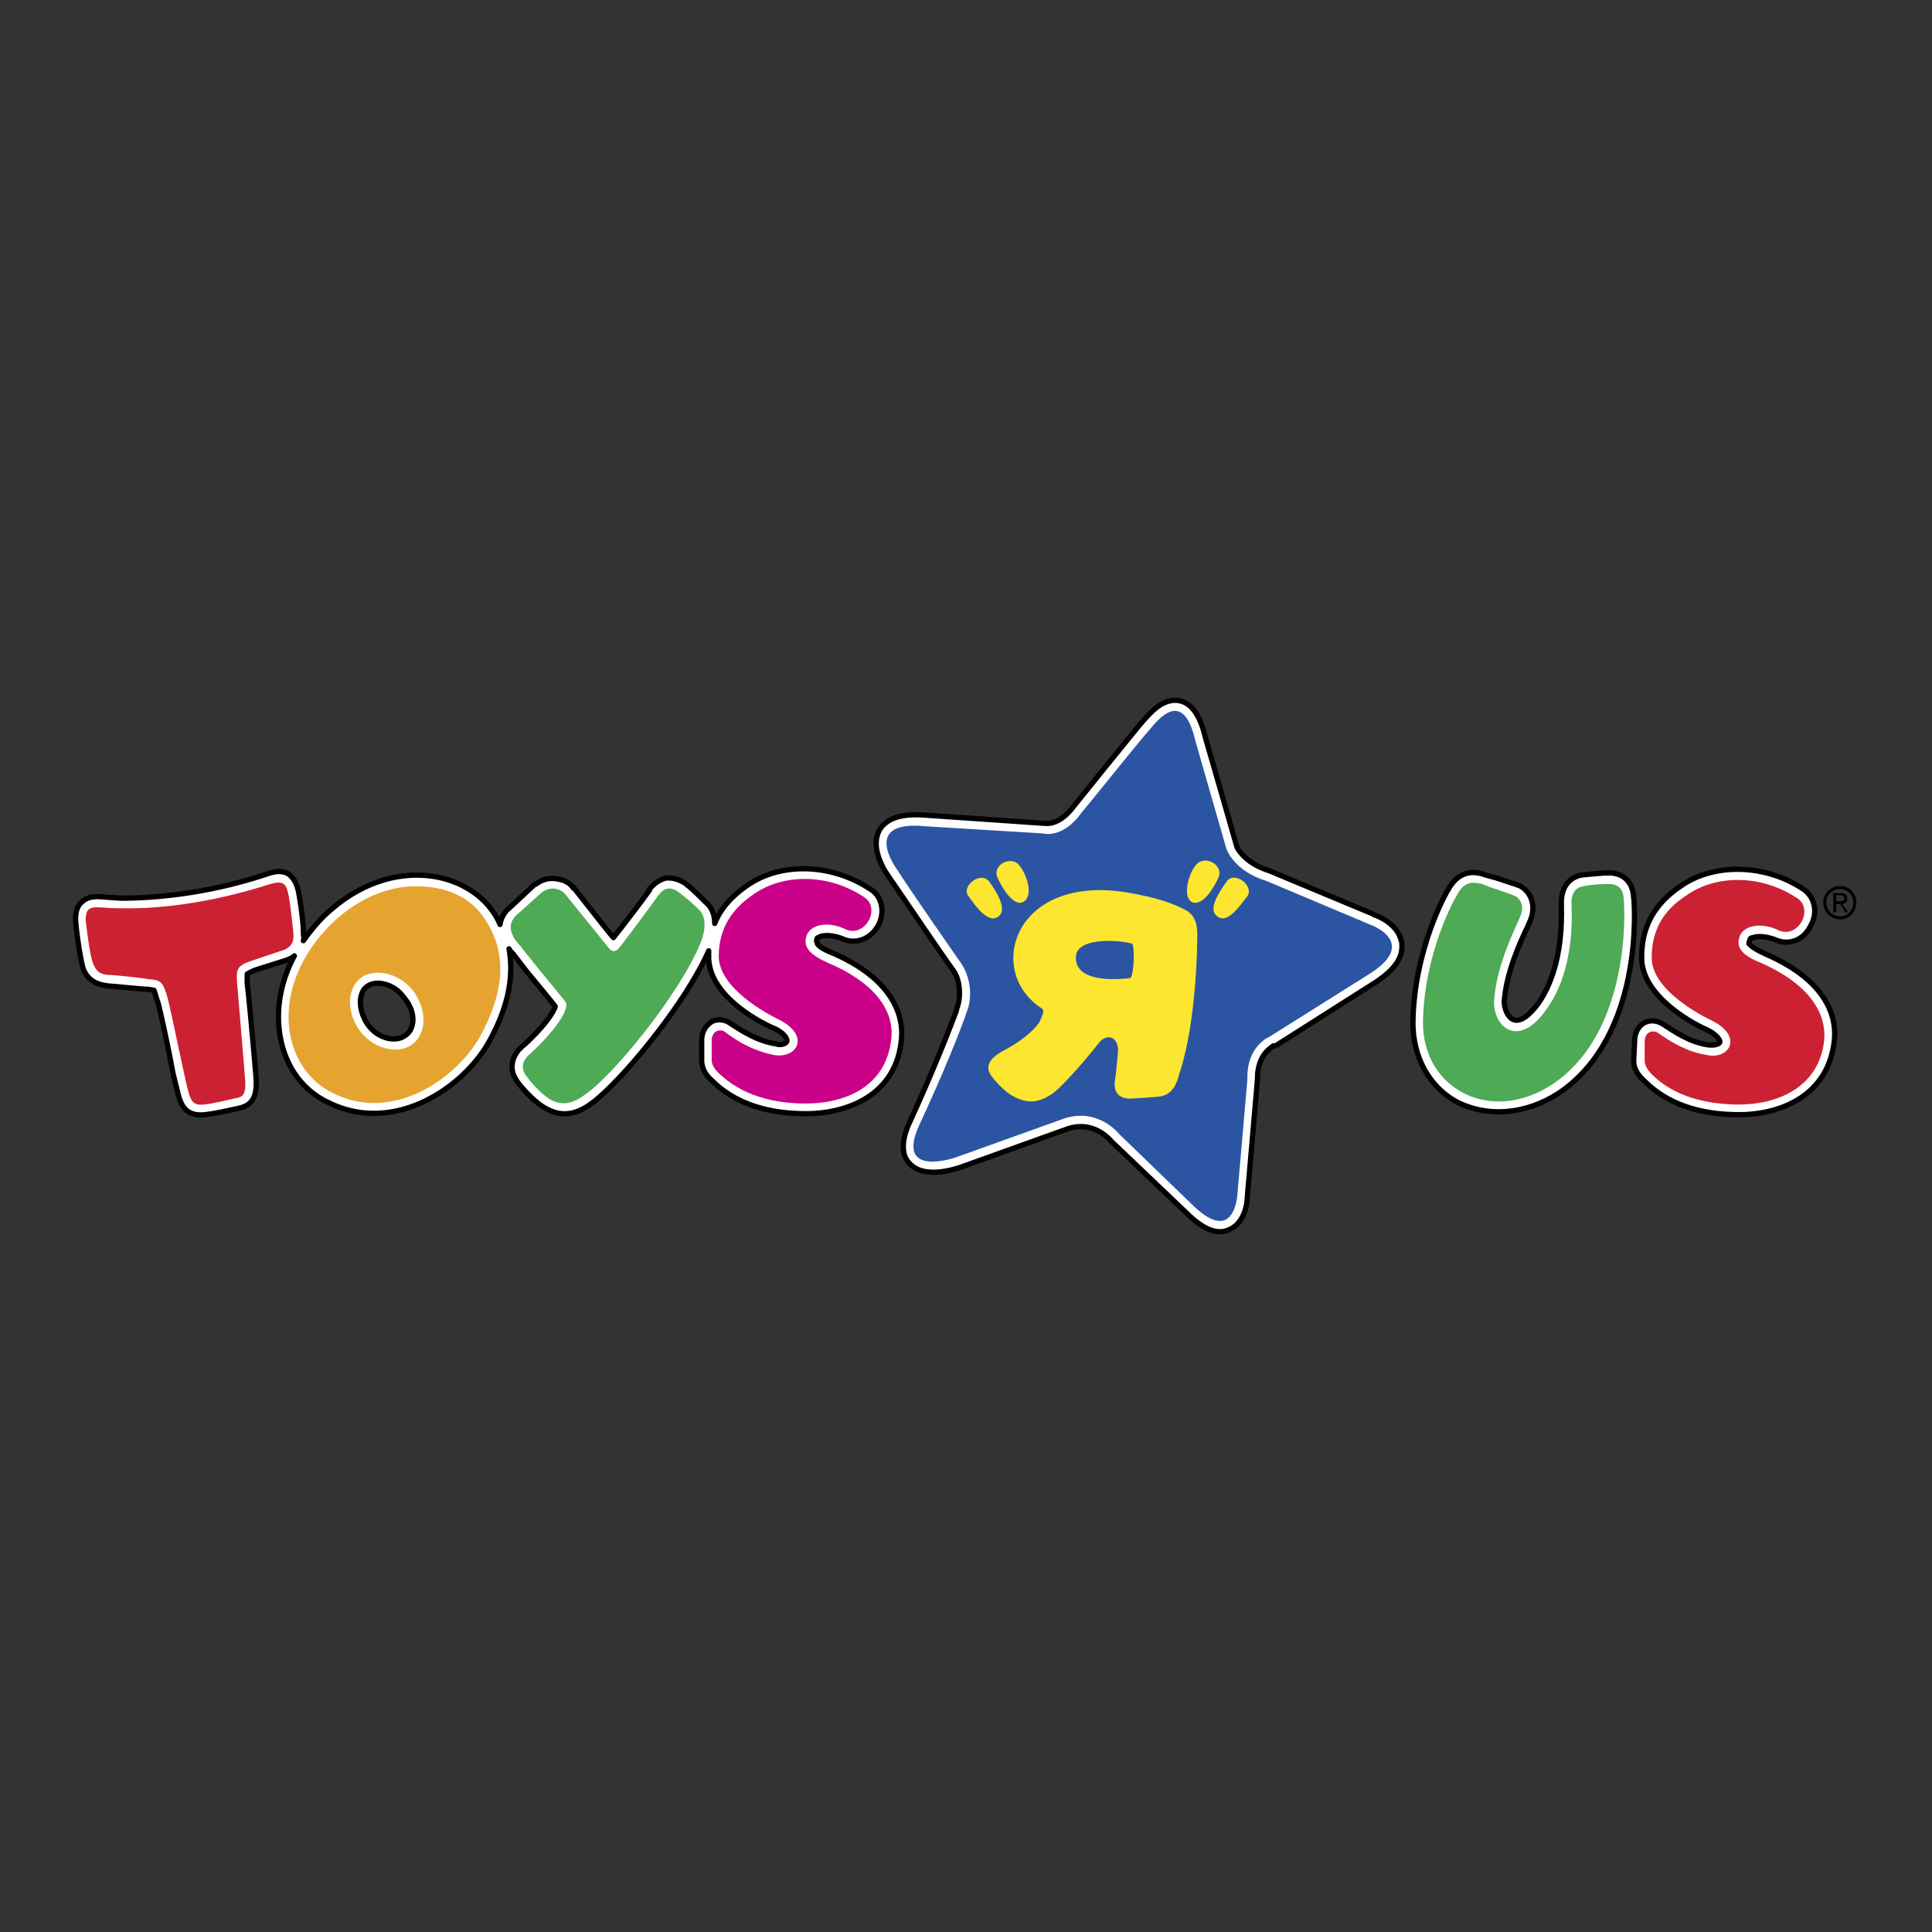
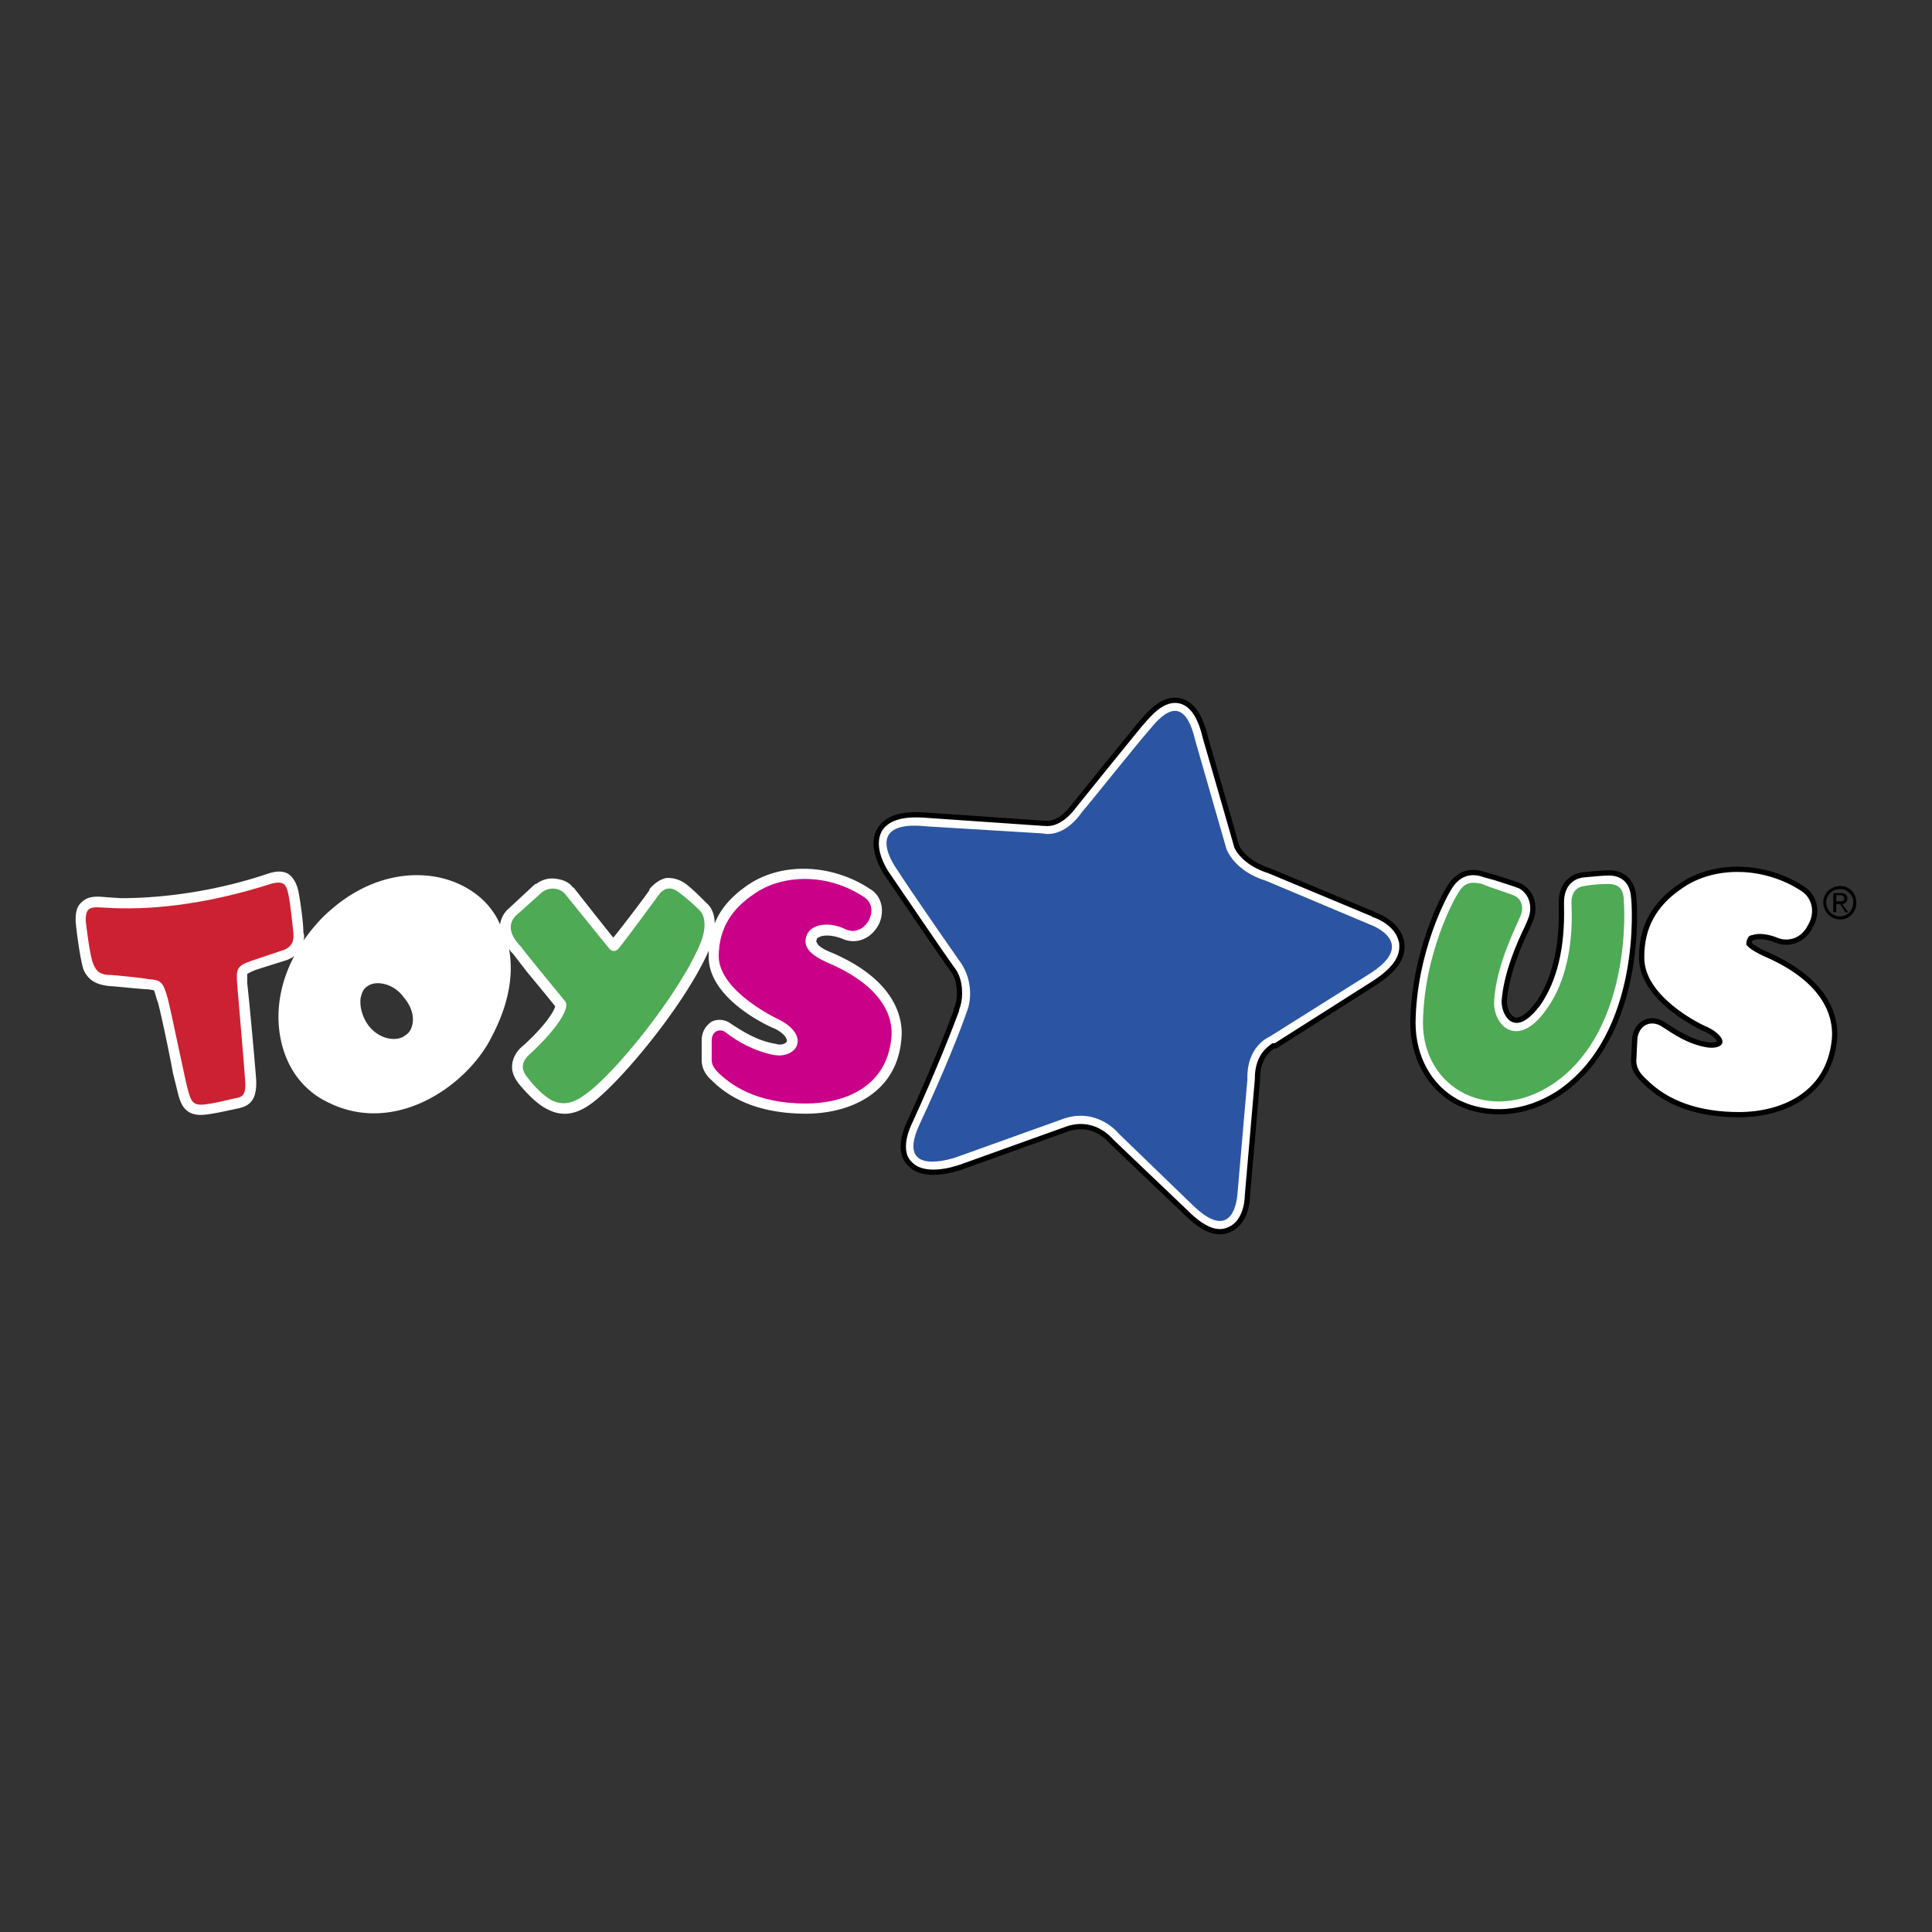
<svg xmlns="http://www.w3.org/2000/svg" width="2500" height="2500" viewBox="0 0 192.756 192.756">
  <rect x="0" y="0" width="192.756" height="192.756" fill="#333333" stroke="none" />
  <path fill-rule="evenodd" clip-rule="evenodd" fill="#fff" fill-opacity="0" d="M0 0h192.756v192.756H0V0z" />
  <path d="M144.572 88.601c-.4.605-3.504 6.258-3.604 13.424 0 3.432 1.602 6.359 4.303 7.873 3.104 1.615 6.906 1.312 10.209-.807 8.609-5.754 7.607-19.078 7.508-19.582-.1-1.514-1-2.423-2.502-2.423-.4 0-1.602.101-2.604.202-1.301.202-2.102 1.212-2.102 2.726v.404c.102 4.138-.701 7.369-2.301 9.689-.902 1.211-1.803 1.918-2.504 1.615-.5-.203-.9-1.01-.9-1.816.201-2.826 1.602-5.956 2.303-7.369l.301-.707c.6-1.413.1-2.826-1.002-3.432-.5-.202-1.502-.504-2.402-.807l-1.1-.303c-1.902-.705-3.003.304-3.603 1.313zM167.693 88.399c-2.703 1.817-3.904 4.139-3.904 7.065v.101c0 4.038 5.705 6.864 6.506 7.167 1 .504 1.301 1.01 1.301 1.211 0 .201-.5.402-1.201.303-1.902-.303-3.303-1.312-4.404-2.02-.6-.402-1.301-.504-1.9-.201-.602.303-1.002 1.01-1.002 1.816l-.1 2.02c0 .707.4 1.412 1.102 2.018 2.201 2.221 5.404 3.332 9.408 3.332 4.203 0 8.908-1.918 9.508-7.369.201-1.715-.1-5.752-6.906-8.68-1.301-.605-1.5-.908-1.602-1.009 0-.102 0-.202.102-.404 0-.101.1-.202.299-.202.502-.202 1.402-.101 2.203.202 1.301.606 2.803.101 3.502-1.312.801-1.312.502-2.927-.699-3.734-3.806-2.525-8.91-2.625-12.213-.304zM113.943 72.048l-.1.101c-1 1.211-5.906 7.267-6.705 8.276-1.502 2.019-2.803 1.716-2.904 1.716h-.1l-11.71-.808c-2.502-.202-4.004.303-4.704 1.514-.2.404-.3.807-.3 1.312 0 1.413.901 2.826 1.201 3.23 1.101 1.615 5.705 8.377 6.306 9.185.6.707.801 1.615.801 2.523 0 .605-.1 1.111-.3 1.615v.102c-.601 1.615-2.202 5.754-4.604 11.002-.2.404-.7 1.514-.7 2.523 0 .605.1 1.211.601 1.715 1.401 1.615 4.504.605 5.104.404l10.409-3.734c2.803-1.111 4.506 1.01 4.605 1.109l.1.102 7.307 6.965c1.701 1.715 3.104 2.322 4.305 1.816 1.6-.605 1.9-2.625 1.9-3.432.1-1.211 1.002-11.506 1.002-11.607v-.102c0-2.422 1.5-3.129 1.602-3.23h.2l10.01-6.357c1.801-1.211 2.602-2.322 2.602-3.533 0-.202 0-.505-.1-.707-.4-1.514-2.102-2.321-2.803-2.523h.1l-10.408-4.34c-2.604-.808-3.305-2.423-3.305-2.523 0-.101-3.102-10.8-3.102-10.8-.5-2.12-1.301-3.331-2.502-3.634-1.704-.404-3.106 1.312-3.808 2.12z" fill-rule="evenodd" clip-rule="evenodd" fill="#fff" stroke="#000" stroke-width=".525" stroke-miterlimit="2.613" />
  <path d="M83.016 95.061c-1.301-.505-1.501-.908-1.501-1.01-.1-.101-.1-.101 0-.403 0-.101.2-.101.3-.202.601-.202 1.401-.101 2.202.202 1.301.605 2.802.101 3.603-1.312.701-1.312.4-2.927-.801-3.633-3.803-2.524-8.808-2.725-12.211-.404-1.602 1.11-2.703 2.321-3.303 3.835 0-.908-.3-1.614-.9-2.119l-.101-.101c-.4-.404-1.301-1.312-2.002-1.817-.8-.504-1.401-.504-1.801-.504-.5.101-1.101.404-1.702 1.11v.101c-.4.605-2.702 3.633-3.604 4.744-.6-.707-4.003-5.046-4.003-5.046v.101c-.3-.505-.9-.808-1.601-.908-.5-.101-1.301-.101-2.102.504h-.1l-2.603 2.422c-.5.404-.801 1.01-.9 1.615a6.429 6.429 0 0 0-.801-1.413c-1.302-1.817-3.604-3.129-6.206-3.432-3.403-.404-6.906.808-9.809 3.331-1.101.909-2.002 2.019-2.802 3.129.1-.303.1-.504 0-.808 0-1.009-.301-3.128-.5-4.138-.101-.403-.3-1.211-1.001-1.716-.701-.404-1.501-.202-2.102 0-4.804 1.615-10.009 2.422-14.613 2.422l-1.501-.101c-1.001-.101-1.802-.101-2.403.504-.5.404-.6 1.11-.6 1.615v.303c.1 1.211.5 4.037.8 4.845.601 1.312 1.702 1.514 2.703 1.615.301 0 3.103.303 3.604.303.201 0 .601.1.701.1.1.203.3 1.01.4 1.211.301 1.111 1.101 4.846 1.501 7.066l.501 2.02c.3 1.211.8 2.32 2.702 2.119.901-.102 1.802-.303 3.203-.605 1.001-.203 1.902-.605 1.902-2.523v-.203c0-.402-.7-8.176-.901-9.789v-.607-.303s.1-.1.801-.402l3.203-1.01c.2-.101.5-.202.701-.403-1.302 2.423-1.802 5.046-1.501 7.468.4 3.23 2.102 5.855 4.904 7.168 6.506 3.229 13.412-1.414 16.014-6.057 1.902-3.432 2.503-6.461 2.002-9.286.101.202.2.303.4.504l1.401 1.817s2.603 3.129 2.803 3.432c-.101.404-.801 1.717-3.103 3.836-.801.605-1.201 1.412-1.201 2.221 0 .605.3 1.211.801 1.816.601.707 1.702 1.918 2.803 2.422 1.401.707 2.802.506 4.304-.605 2.803-2.018 9.308-9.791 11.71-15.241v.606c0 4.139 5.806 6.864 6.606 7.167 1.001.504 1.201 1.01 1.201 1.211 0 .203-.5.504-1.101.303-1.901-.303-3.403-1.312-4.504-2.018-.5-.404-1.301-.506-1.901-.203-.601.404-1.001 1.01-1.001 1.918v1.918c0 .707.3 1.414 1.001 2.02 2.202 2.221 5.404 3.33 9.408 3.33 4.204 0 9.008-1.918 9.509-7.367.199-1.619-.102-5.758-6.908-8.685zm-41.838 6.964c-.1.605-.3 1.01-.8 1.312-.801.605-2.502.404-3.604-1.01-.6-.809-.9-1.816-.801-2.725.101-.404.201-.908.701-1.211.8-.605 2.602-.303 3.604 1.109.7.809 1 1.717.9 2.525z" fill-rule="evenodd" clip-rule="evenodd" fill="#fff" />
-   <path d="M83.016 95.061c-1.301-.505-1.501-.908-1.501-1.01 0-.101-.1-.101 0-.403 0-.101.2-.101.3-.202.601-.202 1.401-.101 2.202.202 1.301.605 2.802.101 3.603-1.312.701-1.312.4-2.927-.801-3.633-3.803-2.524-8.808-2.725-12.211-.404-1.602 1.11-2.703 2.321-3.303 3.835 0-.908-.3-1.614-.9-2.119l-.101-.101c-.4-.404-1.301-1.312-2.002-1.817-.8-.504-1.401-.504-1.801-.504-.5.101-1.101.404-1.702 1.11v.101c-.4.605-2.702 3.633-3.604 4.744-.6-.707-4.003-5.046-4.003-5.046v.101c-.3-.505-.9-.808-1.601-.908-.5-.101-1.301-.101-2.102.504h-.1l-2.603 2.422c-.5.404-.801 1.01-.9 1.615a6.429 6.429 0 0 0-.801-1.413c-1.302-1.817-3.604-3.129-6.206-3.432-3.403-.404-6.906.808-9.809 3.331-1.101.909-2.002 2.019-2.802 3.129.1-.303 0-.504 0-.808 0-1.009-.301-3.128-.5-4.138-.101-.403-.3-1.211-1.001-1.716-.701-.404-1.501-.202-2.102 0-4.804 1.615-10.009 2.422-14.613 2.422l-1.501-.101c-1.001-.101-1.802-.101-2.402.504-.5.404-.601 1.11-.601 1.615v.303c.1 1.211.5 4.037.8 4.845.601 1.312 1.702 1.514 2.703 1.615.301 0 3.103.303 3.604.303.201 0 .601.1.701.1.1.203.3 1.01.4 1.211.301 1.111 1.101 4.846 1.501 7.066l.501 2.02c.3 1.211.8 2.32 2.702 2.119.901-.102 1.802-.303 3.203-.605 1.001-.203 1.902-.605 1.902-2.523v-.203c0-.402-.7-8.176-.901-9.789v-.607-.303s.1-.1.801-.402l3.203-1.01c.2-.101.5-.202.701-.403-1.302 2.423-1.802 5.046-1.501 7.468.4 3.23 2.102 5.855 4.904 7.168 6.506 3.229 13.412-1.414 16.014-6.057 1.902-3.432 2.503-6.461 2.002-9.286.101.202.2.303.4.504l1.401 1.817s2.603 3.129 2.803 3.432c-.101.404-.801 1.717-3.103 3.836-.801.605-1.201 1.412-1.201 2.221 0 .605.3 1.211.801 1.816.601.707 1.702 1.918 2.803 2.422 1.401.707 2.802.506 4.304-.605 2.803-2.018 9.308-9.791 11.71-15.241v.606c0 4.139 5.806 6.864 6.606 7.167 1.001.504 1.201 1.01 1.201 1.211 0 .203-.5.504-1.101.303-1.901-.303-3.403-1.312-4.504-2.018-.5-.404-1.301-.506-1.901-.203-.601.404-1.001 1.01-1.001 1.918v1.918c0 .707.3 1.414 1.001 2.02 2.202 2.221 5.404 3.33 9.408 3.33 4.204 0 9.008-1.918 9.509-7.367.199-1.619-.102-5.758-6.908-8.685zm-41.838 6.964c-.1.605-.3 1.01-.8 1.312-.801.605-2.502.404-3.604-1.01-.6-.809-.9-1.816-.801-2.725.101-.404.201-.908.701-1.211.8-.605 2.602-.303 3.604 1.109.7.809 1 1.717.9 2.525z" fill="none" stroke="#000" stroke-width=".525" stroke-linecap="round" stroke-linejoin="round" stroke-miterlimit="2.613" />
  <path d="M89.522 86.784s-3.804-5.047 2.902-4.34l11.611.707s2.002.605 3.902-2.12c.801-.908 5.707-7.065 6.707-8.175 1-1.211 3.402-4.139 4.604 1.009l3.104 10.8s.701 2.221 4.004 3.23l10.309 4.34s4.904 1.716.102 4.845l-10.109 6.357s-2.303.908-2.203 4.24c0 0-.9 10.295-1 11.506-.102 1.213-.801 4.645-4.504 1.01l-7.307-7.064s-2.203-2.826-5.807-1.414l-10.409 3.734s-6.206 2.221-3.703-3.229c2.502-5.35 4.204-9.691 4.704-11.205.601-1.412.5-3.533-.701-5.147-.501-.706-5.205-7.469-6.206-9.084z" fill-rule="evenodd" clip-rule="evenodd" fill="#2b55a2" />
  <path d="M141.969 102.025c.102-6.864 3.104-12.314 3.504-12.92.701-1.21 1.502-1.109 2.402-.908.9.404 2.701.908 3.303 1.211.6.303.9 1.11.5 2.019-.4 1.009-2.402 4.844-2.602 8.377-.201 2.422 2.301 5.047 5.205.908 3.002-4.139 2.502-9.891 2.502-10.699 0-.707.299-1.514 1.301-1.615 1-.202 2.102-.202 2.402-.202.9 0 1.4.404 1.502 1.312.299 3.532-.102 14.029-7.107 18.674-6.106 4.039-12.912.506-12.912-6.157zM56.392 89.207l4.404 5.451c.3.303.601.303.901 0 .601-.707 3.503-4.643 4.003-5.35.5-.706 1.201-.908 2.001-.302.701.505 1.702 1.413 2.002 1.716.801.707.701 2.12.2 3.331-2.102 5.148-8.708 13.222-11.51 15.14-1.202.908-2.202 1.111-3.303.605-.801-.402-1.802-1.412-2.402-2.221-.701-.807-.801-1.615.3-2.523 2.702-2.523 3.904-4.541 3.403-5.146-1.902-2.322-3.904-4.745-4.404-5.451-1.101-1.11-1.401-2.221-.5-3.129-.2.202 2.602-2.322 2.602-2.322 1.002-.708 2.003-.203 2.303.201z" fill-rule="evenodd" clip-rule="evenodd" fill="#4eaa55" />
  <path d="M12.052 90.62c4.905.101 10.209-.908 14.914-2.422 1.401-.404 1.602.101 1.802 1.009.2.909.4 2.927.5 3.835.101.909-.2 1.414-.9 1.716l-3.303 1.11c-1.501.505-1.501.909-1.401 2.321 0 0 .801 9.387.801 9.689.1 1.516-.4 1.615-1.101 1.717-1.301.303-2.102.504-3.002.605-1.101.102-1.301-.303-1.602-1.414-.2-.604-1.601-7.469-2.002-9.084-.5-1.816-.7-1.916-2.001-2.018-.4-.102-3.403-.404-3.604-.404-1.101 0-1.501-.303-1.802-1.01-.4-.706-.801-4.44-.801-4.44-.002-1.816.9-1.21 3.502-1.21z" fill-rule="evenodd" clip-rule="evenodd" fill="#cc2132" />
-   <path d="M48.185 91.427c-1.101-1.615-3.103-2.725-5.405-2.927-3.103-.404-6.306.706-9.008 3.028-3.503 3.028-5.405 7.267-4.905 11.204.4 2.826 1.902 5.146 4.404 6.359 5.905 2.926 12.211-1.414 14.613-5.654 2.603-4.742 2.702-8.679.301-12.01zm-7.107 12.819c-1.301.908-3.703.504-5.105-1.312-1.401-1.816-1.401-4.238 0-5.35 1.302-1.01 3.704-.605 5.205 1.211 1.502 2.019 1.402 4.34-.1 5.451z" fill-rule="evenodd" clip-rule="evenodd" fill="#e5a430" />
  <path d="M75.209 89.207c-2.102 1.413-3.503 3.331-3.503 6.258.1 3.534 6.006 6.258 6.006 6.258 3.203 1.615 1.801 3.936-.501 3.533-2.001-.404-3.603-1.312-4.904-2.322-.501-.303-1.301-.102-1.301.908v1.918c0 .506.3.908.7 1.312 1.102 1.01 3.503 3.027 8.708 3.027 3.804 0 8.007-1.615 8.508-6.459.3-2.523-1.301-5.451-6.306-7.57-1.802-.808-2.603-1.615-2.102-2.826.5-1.111 2.302-1.312 3.904-.505 1.901.808 3.503-2.12 1.802-3.229-3.804-2.524-8.309-2.221-11.011-.303z" fill-rule="evenodd" clip-rule="evenodd" fill="#ca0088" />
-   <path d="M168.293 89.307c-2.201 1.414-3.504 3.331-3.504 6.258 0 3.532 6.006 6.259 6.006 6.259 3.203 1.613 1.701 3.936-.5 3.432-2.002-.303-3.604-1.312-4.904-2.221-.5-.303-1.301-.102-1.301.908v1.918c0 .404.299.908.699 1.312 1.002 1.01 3.504 3.027 8.709 3.027 3.703 0 8.008-1.615 8.508-6.459.199-2.525-1.301-5.451-6.307-7.672-1.801-.707-2.602-1.514-2.102-2.725.5-1.11 2.303-1.312 3.904-.505 1.9.808 3.502-2.12 1.801-3.23-3.802-2.522-8.306-2.219-11.009-.302z" fill-rule="evenodd" clip-rule="evenodd" fill="#cc2132" />
-   <path d="M102.033 90.014c-.9.404-2.002-1.312-2.502-2.422-.602-1.312 1.4-2.322 2.201-1.211.801 1.009 1.403 3.129.301 3.633zM99.631 91.427c-1 .808-2.303-1.009-3.002-2.019-.801-.908 1.202-2.625 2.102-1.413.701 1.01 1.8 2.726.9 3.432zM119.449 93.648s0 8.176-1.803 13.526c-.199.807-.6 2.018-1.9 2.221-.9.1-2.703.201-2.703.201-1.301.102-2.002-.504-1.801-1.816.1-.506.299-2.826.299-2.826.102-1.516-1.1-1.918-1.9-.908-1.902 2.422-3.904 4.541-4.605 5.047-1.201.807-2.301 1.109-3.703.402-1.201-.504-2.402-2.119-2.402-2.119-1-1.312.502-2.221 1.502-2.725 1.502-.809 2.803-1.918 3.303-2.727.301-.707.5-1.109.201-1.312-5.807-3.734-2.703-13.928 9.408-11.405 3.203.605 4.303 1.312 4.604 1.413.899.403 1.6 1.009 1.5 3.028zm-6.506.505c-.801-.303-5.506-.808-5.605 1.312-.1 2.725 4.504 2.221 5.404 2.12.401-.103.502-3.231.201-3.432zM118.949 90.014c1 .404 2.102-1.312 2.602-2.422.6-1.312-1.4-2.422-2.303-1.211-.699.908-1.301 3.129-.299 3.633zM121.451 91.427c1 .808 2.201-1.009 3.002-2.019.701-1.01-1.301-2.625-2.102-1.413-.701 1.01-1.902 2.726-.9 3.432z" fill-rule="evenodd" clip-rule="evenodd" fill="#fde62f" />
  <path d="M182.205 90.014c0-.707.602-1.312 1.402-1.312.701 0 1.301.605 1.301 1.312 0 .808-.6 1.413-1.301 1.413-.8 0-1.402-.605-1.402-1.413zm1.402 1.716c.9 0 1.602-.707 1.602-1.716 0-.909-.701-1.615-1.602-1.615s-1.701.706-1.701 1.615c0 1.009.801 1.716 1.701 1.716zm-.4-1.514h.4l.5.808h.301l-.602-.808c.301-.101.502-.202.502-.605 0-.303-.201-.505-.602-.505h-.801v1.918h.301v-.808h.001zm0-.302v-.606h.4c.199 0 .4.102.4.303 0 .303-.201.303-.4.303h-.4z" fill-rule="evenodd" clip-rule="evenodd" />
</svg>